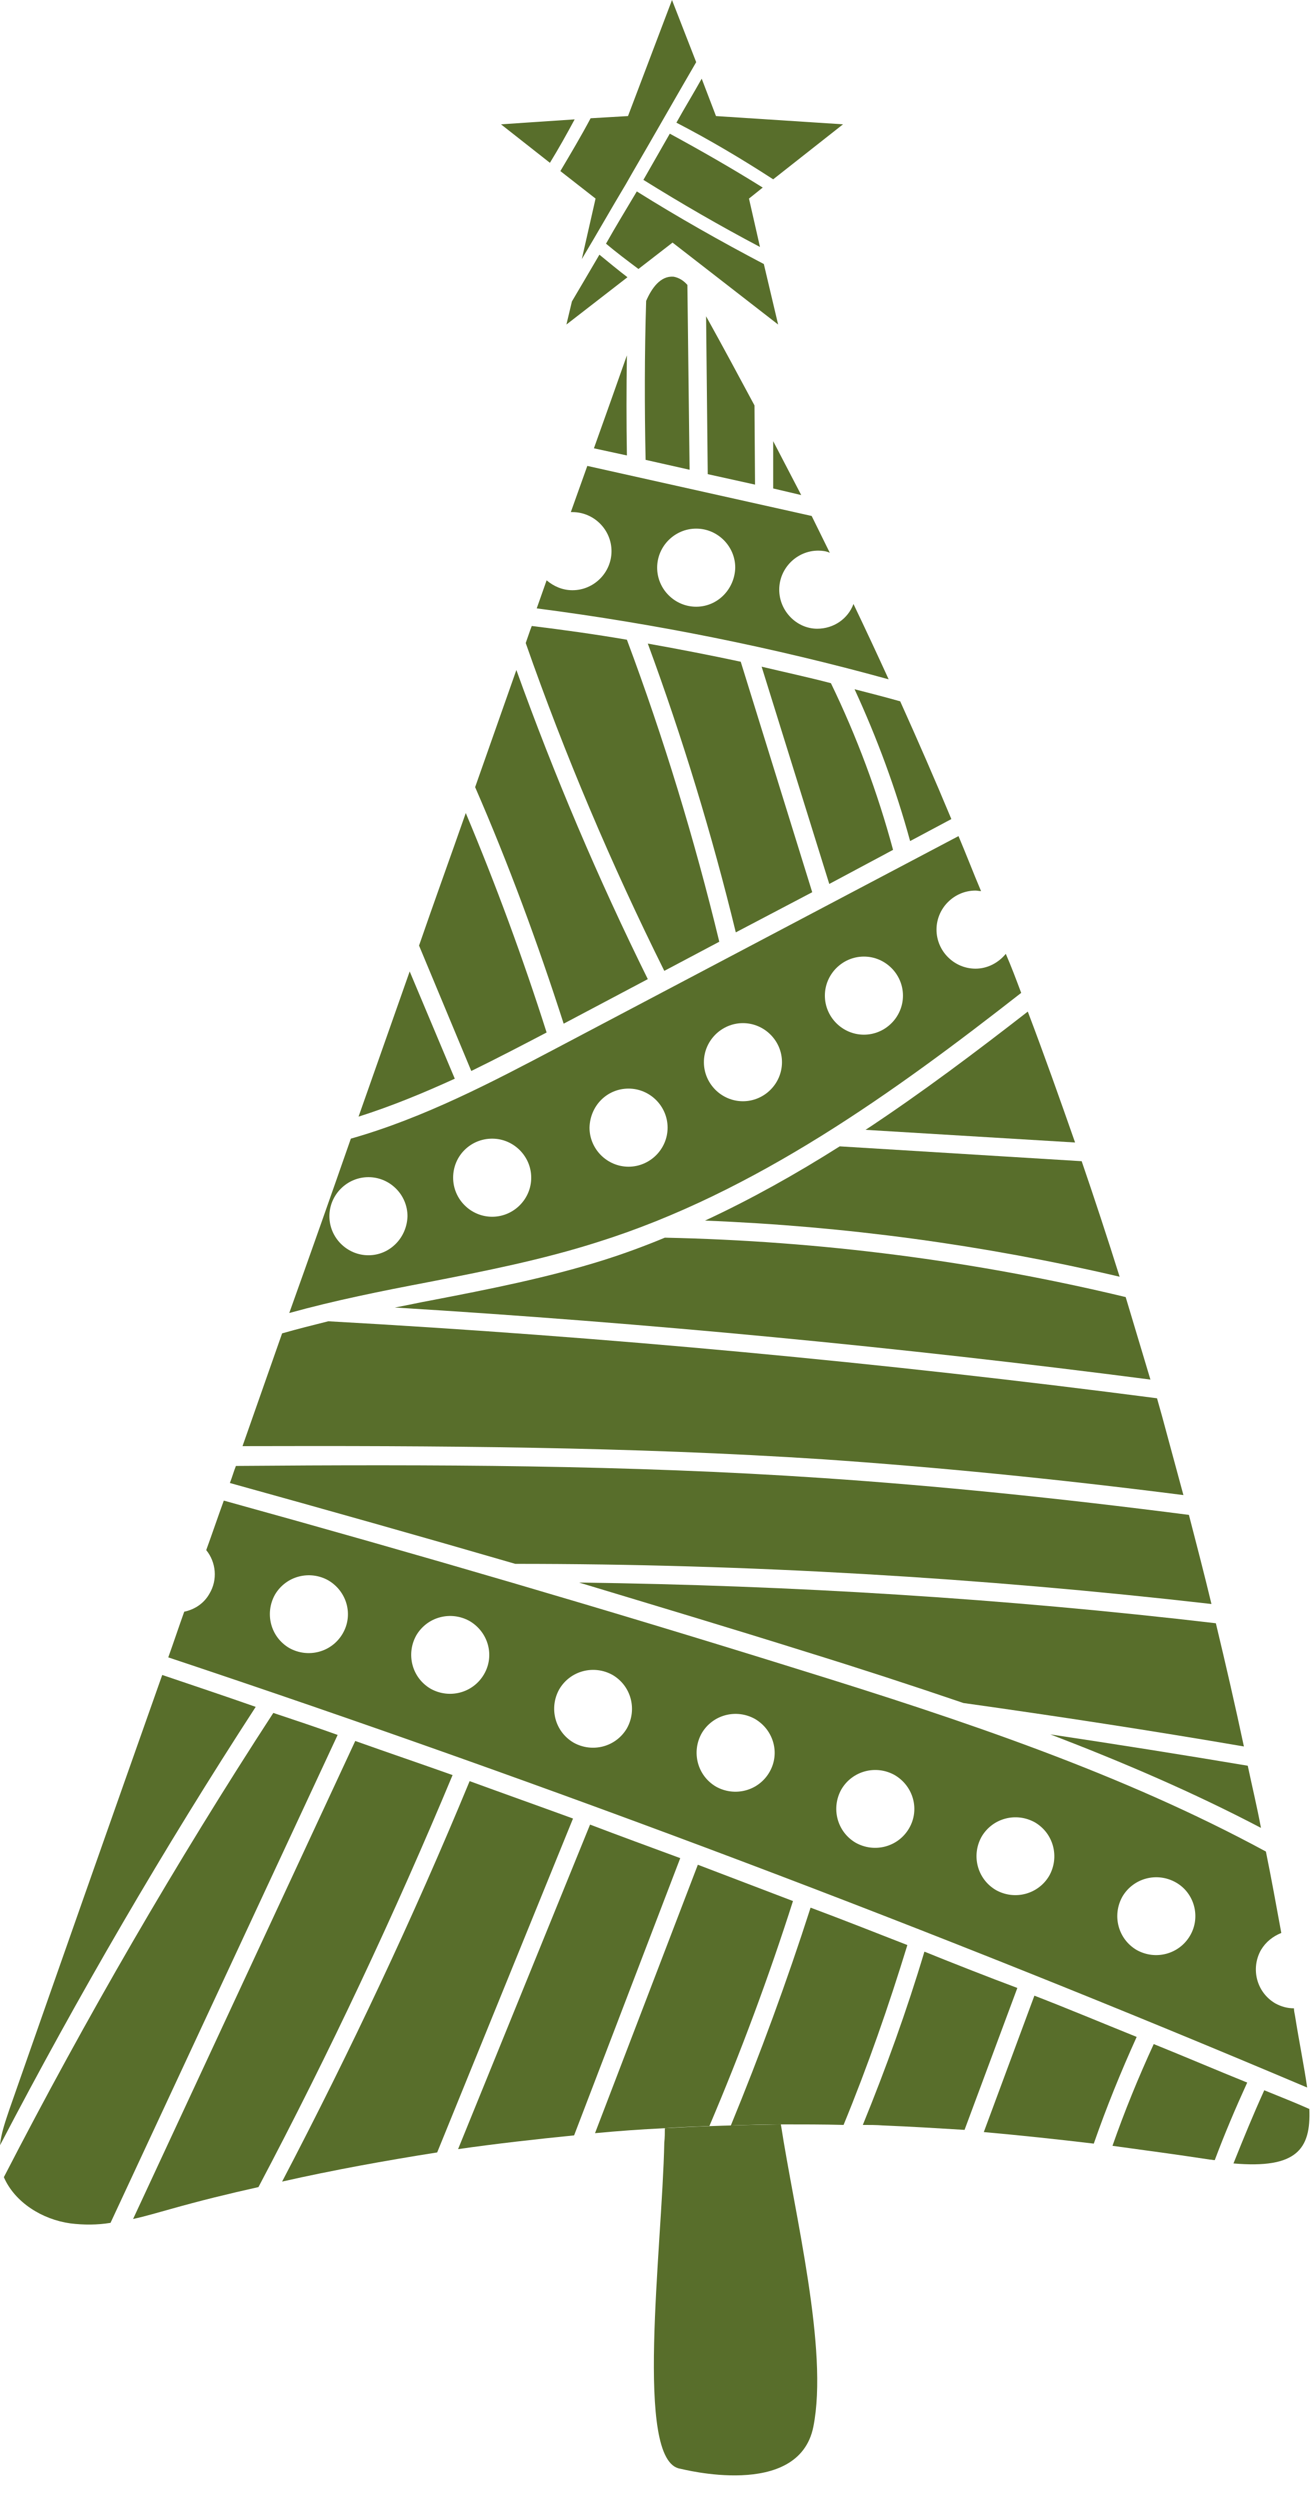
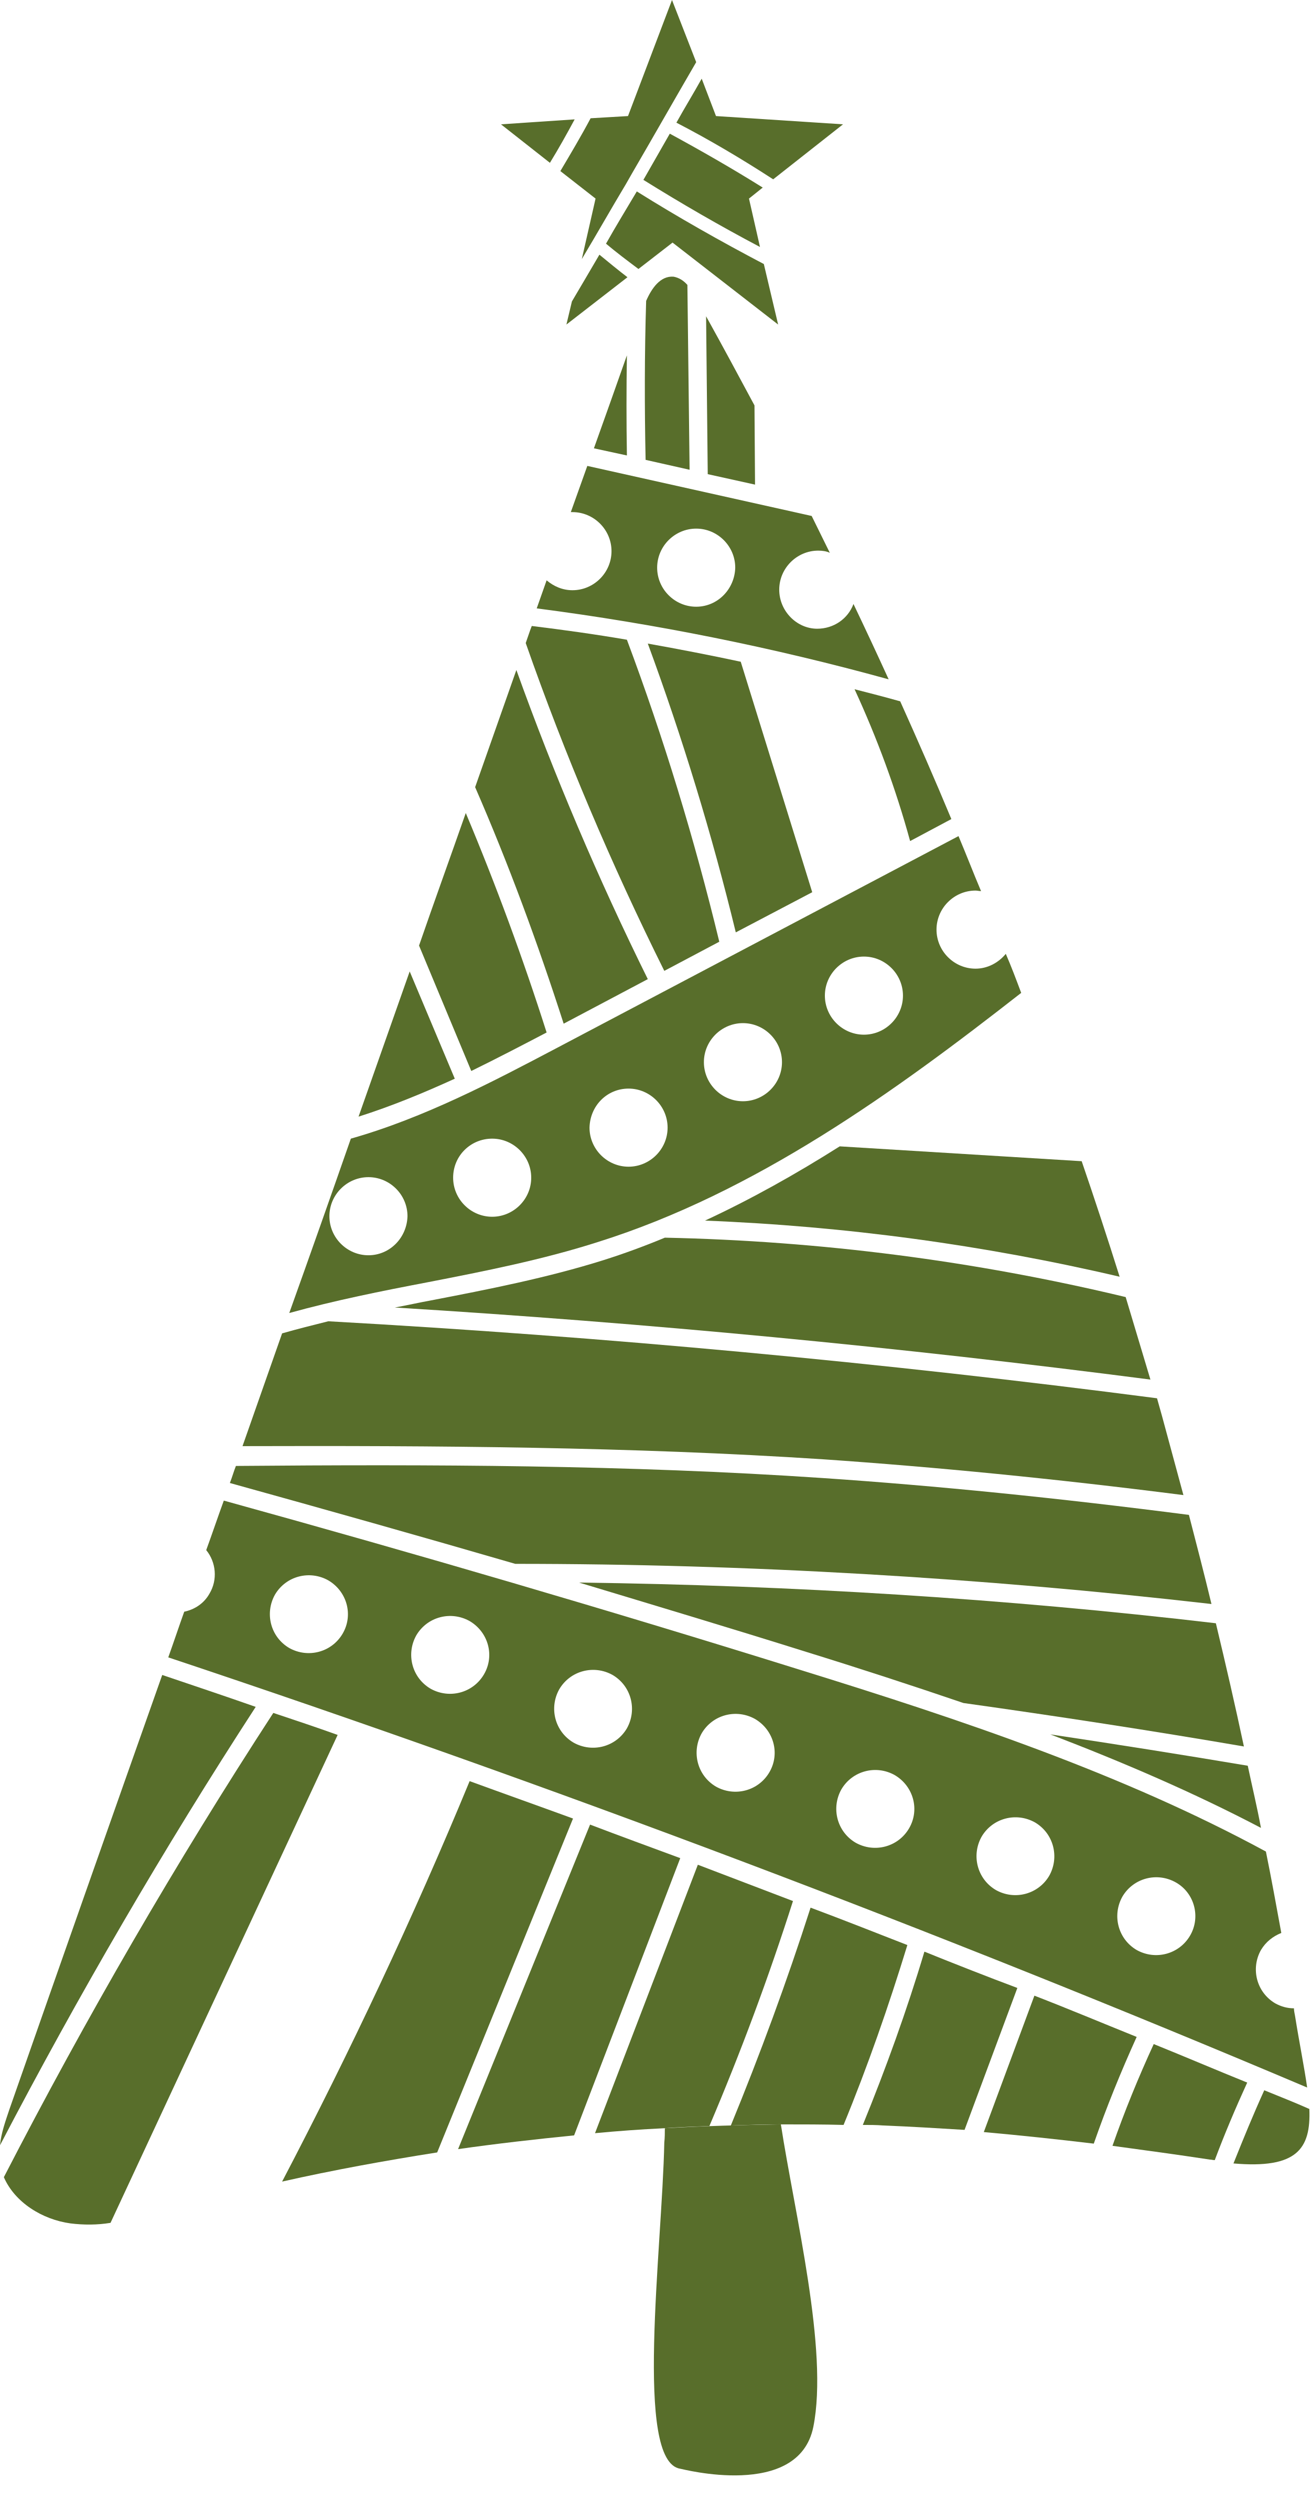
<svg xmlns="http://www.w3.org/2000/svg" fill="#586e2b" height="454.5" preserveAspectRatio="xMidYMid meet" version="1" viewBox="131.0 25.0 238.4 454.5" width="238.4" zoomAndPan="magnify">
  <g id="change1_1">
    <path d="M239.7,250.8c28.7-9,54.1-27.4,77-45.3c-0.9-2.4-1.8-4.8-2.8-7.1c-1.3,1.6-3.3,2.7-5.5,2.7c-3.9,0-7.1-3.2-7.1-7.1 c0-3.9,3.2-7.1,7.1-7.1c0.3,0,0.7,0.1,1,0.1c-1.4-3.3-2.7-6.7-4.1-10l-73.2,38.6c-11.4,6-23.9,12.6-37.3,16.4 c-3.7,10.6-7.4,21.1-11.2,31.7c8.3-2.3,16.8-4,25.2-5.6C219.1,256.1,229.7,254,239.7,250.8z M288.1,198.9c3.9,0,7.1,3.2,7.1,7.1 c0,3.9-3.2,7.1-7.1,7.1c-3.9,0-7.1-3.2-7.1-7.1C281,202.1,284.2,198.9,288.1,198.9z M266.1,211c3.9,0,7.1,3.2,7.1,7.1 c0,3.9-3.2,7.1-7.1,7.1c-3.9,0-7.1-3.2-7.1-7.1C259,214.2,262.2,211,266.1,211z M245.3,222.9c3.9,0,7.1,3.2,7.1,7.1 c0,3.9-3.2,7.1-7.1,7.1c-3.9,0-7.1-3.2-7.1-7.1C238.3,226,241.4,222.9,245.3,222.9z M220.5,232c3.9,0,7.1,3.2,7.1,7.1 c0,3.9-3.2,7.1-7.1,7.1c-3.9,0-7.1-3.2-7.1-7.1C213.4,235.1,216.6,232,220.5,232z M198,253.2c-3.9,0-7.1-3.2-7.1-7.1 c0-3.9,3.2-7.1,7.1-7.1c3.9,0,7.1,3.2,7.1,7.1C205,250,201.9,253.2,198,253.2z" />
    <path d="M272.7,132.2c0-3.9,3.2-7.1,7.1-7.1c0.7,0,1.5,0.1,2.1,0.4c-1.1-2.2-2.2-4.5-3.3-6.7l-40.8-9.1c-1,2.8-2,5.6-3,8.4 c0.1,0,0.2,0,0.3,0c3.9,0,7.1,3.2,7.1,7.1c0,3.9-3.2,7.1-7.1,7.1c-1.8,0-3.4-0.7-4.7-1.8c-0.6,1.7-1.2,3.4-1.8,5.1 c21.6,2.8,43,7.1,64,12.9c-2.1-4.6-4.2-9.1-6.4-13.7c-1,2.7-3.6,4.5-6.6,4.5C275.9,139.3,272.7,136.1,272.7,132.2z M257.6,135.3 c-3.9,0-7.1-3.2-7.1-7.1c0-3.9,3.2-7.1,7.1-7.1c3.9,0,7.1,3.2,7.1,7.1C264.6,132.1,261.5,135.3,257.6,135.3z" />
    <path d="M366.5,391.5c-0.1-0.5-0.2-1-0.2-1.4c-1.2,0-2.3-0.3-3.4-0.9c-3.4-2-4.5-6.3-2.6-9.7c0.9-1.5,2.2-2.5,3.7-3.1 c-0.9-4.9-1.8-9.9-2.8-14.8c-26-14.1-54.9-23.8-84.6-33c-34.6-10.8-69.8-21.1-104.9-30.8c-1.1,3-2.1,6-3.2,9 c1.8,2.2,2.1,5.4,0.6,7.9c-1,1.8-2.7,2.9-4.6,3.3c-1,2.8-1.9,5.5-2.9,8.3c69.9,23.3,139.3,49.5,207.1,78.2 C368.2,400.9,367.3,396.5,366.5,391.5z M193.3,322c-2,3.4-6.3,4.5-9.7,2.6c-3.4-2-4.5-6.3-2.6-9.7c2-3.4,6.3-4.5,9.7-2.6 C194.1,314.3,195.3,318.6,193.3,322z M219,329.4c-2,3.4-6.3,4.5-9.7,2.6c-3.4-2-4.5-6.3-2.6-9.7c2-3.4,6.3-4.5,9.7-2.6 C219.8,321.7,221,326,219,329.4z M245,339.2c-2,3.4-6.3,4.5-9.7,2.6c-3.4-2-4.5-6.3-2.6-9.7c2-3.4,6.3-4.5,9.7-2.6 C245.8,331.5,246.9,335.8,245,339.2z M270.9,347.2c-2,3.4-6.3,4.5-9.7,2.6c-3.4-2-4.5-6.3-2.6-9.7c2-3.4,6.3-4.5,9.7-2.6 C271.7,339.5,272.9,343.8,270.9,347.2z M296.3,357.4c-2,3.4-6.3,4.5-9.7,2.6c-3.4-2-4.5-6.3-2.6-9.7c2-3.4,6.3-4.5,9.7-2.6 C297.1,349.7,298.3,354,296.3,357.4z M321.8,366c-2,3.4-6.3,4.5-9.7,2.6c-3.4-2-4.5-6.3-2.6-9.7c2-3.4,6.3-4.5,9.7-2.6 C322.6,358.3,323.7,362.6,321.8,366z M347.4,376.9c-2,3.4-6.3,4.5-9.7,2.6c-3.4-2-4.5-6.3-2.6-9.7c2-3.4,6.3-4.5,9.7-2.6 C348.2,369.1,349.4,373.5,347.4,376.9z" />
    <path d="M251.8,414.5c-0.4,19.5-5.5,58,2.9,59.3c0.2,0,21.5,5.7,24.2-7.6c2.8-14-3.4-38.7-5.9-55c-7,0.1-14.1,0.3-21.1,0.7 C251.9,412.8,251.9,413.6,251.8,414.5z" />
    <path d="M299.1,379.8c-3.2,10.7-7,21.2-11.2,31.5c1.2,0,2.5,0,3.7,0.1c5,0.2,9.9,0.5,14.8,0.8l9.6-25.8 C310.4,384.3,304.8,382.1,299.1,379.8z" />
    <path d="M180.7,336.4c-17.7,27.2-34.1,55.5-49,84.4c2,4.6,7,7.7,12.1,8.4c2.4,0.3,4.9,0.3,7.3-0.1l41.3-88.7 C188.5,339,184.6,337.7,180.7,336.4z" />
    <path d="M275.2,370.6c-5.8-2.2-11.5-4.4-17.3-6.6l-18.7,48.8c4.2-0.4,8.4-0.7,12.6-0.9c2.7-0.2,5.5-0.3,8.2-0.4 C265.7,398.1,270.8,384.4,275.2,370.6z" />
    <path d="M296,378.6c-5.9-2.3-11.7-4.6-17.6-6.8c-4.3,13.4-9.2,26.7-14.5,39.6c3-0.1,6.1-0.2,9.2-0.2c3.8,0,7.6,0,11.3,0.1 C288.8,400.6,292.6,389.7,296,378.6z" />
-     <path d="M195.6,341.5l-40.4,86.9c2.3-0.5,4.6-1.2,6.8-1.8c5.3-1.5,10.6-2.8,16-4c12.9-24.4,24.7-49.5,35.3-74.9 C207.4,345.6,201.5,343.6,195.6,341.5z" />
    <path d="M216.4,348.8c-10.2,24.7-21.7,49.1-34.1,72.8c9.3-2.1,18.7-3.8,28.2-5.3l24.7-60.7C228.9,353.3,222.7,351.1,216.4,348.8z" />
    <path d="M238.3,356.7l-24,59c7-1,14.1-1.8,21.1-2.5l19.3-50.4C249.3,360.8,243.8,358.8,238.3,356.7z" />
    <path d="M160.5,329.5c-9.3,26.3-18.6,52.7-27.8,79c-0.7,2.1-1.5,4.3-1.7,6.5c14.2-27.2,29.8-54,46.5-79.7 C171.8,333.3,166.1,331.4,160.5,329.5z" />
    <path d="M340.8,396.6c-2.8,6.1-5.3,12.2-7.5,18.5c5.9,0.8,11.8,1.6,17.7,2.5c0.3,0,0.6,0.1,0.9,0.1c1.8-4.8,3.8-9.5,5.9-14.1 C352.1,401.3,346.5,398.9,340.8,396.6z" />
    <path d="M319.1,387.8l-9.2,24.8c6.7,0.6,13.3,1.3,20,2.1c2.3-6.6,4.9-13,7.8-19.4C331.5,392.8,325.3,390.2,319.1,387.8z" />
    <path d="M369.1,408.4c-2.7-1.2-5.5-2.3-8.2-3.4c-2,4.4-3.8,8.8-5.6,13.3C366.8,419.3,369.4,415.7,369.1,408.4z" />
-     <path d="M326.5,232.7c-2.8-8-5.6-15.9-8.6-23.8c-9.4,7.3-19.2,14.7-29.5,21.5L326.5,232.7z" />
    <path d="M351.3,316.6c-1.3-5.4-2.7-10.8-4.1-16.2c-24-3.1-45.9-5.3-66.6-6.7c-35.4-2.4-71.3-2.5-106.7-2.2c-0.4,1-0.7,2.1-1.1,3.1 c17.3,4.8,34.7,9.7,51.9,14.7C266.8,309.3,309.4,311.8,351.3,316.6z" />
    <path d="M240.7,254.1c-10.2,3.2-20.9,5.3-31.3,7.3c-2.2,0.4-4.4,0.9-6.6,1.3c45.8,2.8,91.9,7.2,137.4,13.1c-1.5-5-3-10-4.5-15 c-27.5-6.6-55.5-10.2-83.8-10.8C248.3,251.5,244.5,252.9,240.7,254.1z" />
    <path d="M259.2,246.9c25.4,1,50.6,4.4,75.4,10.2c-2.2-7-4.5-14-6.9-21l-44-2.7C275.8,238.4,267.6,243,259.2,246.9z" />
    <path d="M360.3,357.3c-0.7-3.8-1.6-7.5-2.4-11.3c-11.9-2-23.9-3.9-35.9-5.7C335.3,345.4,348.1,350.9,360.3,357.3z" />
    <path d="M280.8,290.3c20.3,1.4,41.9,3.5,65.4,6.5c-1.3-4.8-2.6-9.6-3.9-14.4c-0.3-1.1-0.6-2.1-0.9-3.2 c-49.9-6.5-100.4-11.2-150.7-14c-2.8,0.7-5.6,1.4-8.4,2.2c-2.4,6.8-4.8,13.7-7.2,20.5C210.1,287.8,245.7,288,280.8,290.3z" />
    <path d="M277.6,325.3c9.7,3,19.2,6.1,28.6,9.3c17.1,2.4,34.1,5,51,7.9c-1.6-7.5-3.3-14.9-5.1-22.4c-38.3-4.5-77.2-6.9-115.8-7.4 C250.2,316.9,263.9,321,277.6,325.3z" />
    <path d="M205.5,201.6c-3.1,8.8-6.2,17.6-9.3,26.4c6-1.9,11.8-4.3,17.5-6.9L205.5,201.6z" />
    <path d="M278.7,187.2l-13-41.9c-5.6-1.2-11.3-2.3-16.9-3.3c6.3,17.1,11.7,34.8,16,52.5L278.7,187.2z" />
    <path d="M296.5,177.9l7.5-4c-3-7.2-6.1-14.3-9.3-21.4c-2.8-0.8-5.6-1.5-8.3-2.2C290.5,159.2,293.9,168.4,296.5,177.9z" />
    <path d="M230.4,212.7c-4.3-13.5-9.2-26.8-14.7-39.9c-2.8,8-5.7,16-8.5,24.1l9.5,22.8C221.4,217.4,226,215,230.4,212.7z" />
    <path d="M227.7,138.8c-0.4,1-0.7,2-1.1,3.1c7.1,20.3,15.6,40.3,25.2,59.6l10-5.3c-4.5-18.6-10.1-37-16.8-54.9 C239.2,140.3,233.4,139.5,227.7,138.8z" />
-     <path d="M293.4,179.5c-2.8-10.4-6.6-20.6-11.3-30.3c-4.2-1.1-8.4-2-12.6-3l12.3,39.5L293.4,179.5z" />
    <path d="M248.8,203c-9-18.2-17-37-23.9-56.2c-2.5,7.1-5,14.2-7.5,21.3c6.1,14,11.4,28.4,16.1,43L248.8,203z" />
    <path d="M248.5,79.7c-0.3,9.6-0.3,19.3-0.1,28.9l8,1.8L256,76.8c-0.7-0.8-1.5-1.3-2.5-1.5C251.1,75.1,249.5,77.4,248.5,79.7z" />
    <path d="M259.7,111.2l8.6,1.9l-0.1-14.4c-2.9-5.4-5.8-10.8-8.8-16.2L259.7,111.2z" />
    <path d="M239,106.5l6,1.3c-0.1-6.1-0.1-12.1,0-18.2C243,95.3,241,100.9,239,106.5z" />
-     <path d="M276.7,115c-1.7-3.3-3.4-6.5-5.1-9.8l0,8.6L276.7,115z" />
    <path d="M239.3,61.1l-2.5,11c2.7-4.5,5.3-9.1,8-13.6c0.4-0.7,0.8-1.4,1.2-2.1c3.9-6.7,7.7-13.4,11.6-20.1L253.2,25l-8,21.1 l-6.8,0.4c-1.7,3.2-3.6,6.4-5.5,9.6L239.3,61.1z" />
    <path d="M252.8,49.3c-1.6,2.8-3.2,5.6-4.8,8.4c6.9,4.3,14,8.4,21.2,12.2l-2-8.8l2.5-2C264.1,55.6,258.5,52.4,252.8,49.3z" />
    <path d="M241.2,69.3c1.9,1.6,3.9,3.1,5.9,4.6l6.2-4.8l19.2,14.9L269.9,73c-7.8-4.1-15.6-8.5-23.1-13.2 C244.9,63,243,66.1,241.2,69.3z" />
    <path d="M235,79.8l-1,4.2l11.1-8.6c-1.7-1.3-3.4-2.7-5.1-4.1C238.3,74.2,236.6,77.1,235,79.8z" />
    <path d="M271.6,57.6l12.7-10l-23.1-1.5l-2.6-6.8c-1.5,2.7-3.1,5.3-4.6,8C260,50.4,265.9,53.9,271.6,57.6z" />
    <path d="M235.5,46.7l-13.4,0.9l8.9,7C232.6,52,234.1,49.3,235.5,46.7z" />
  </g>
</svg>